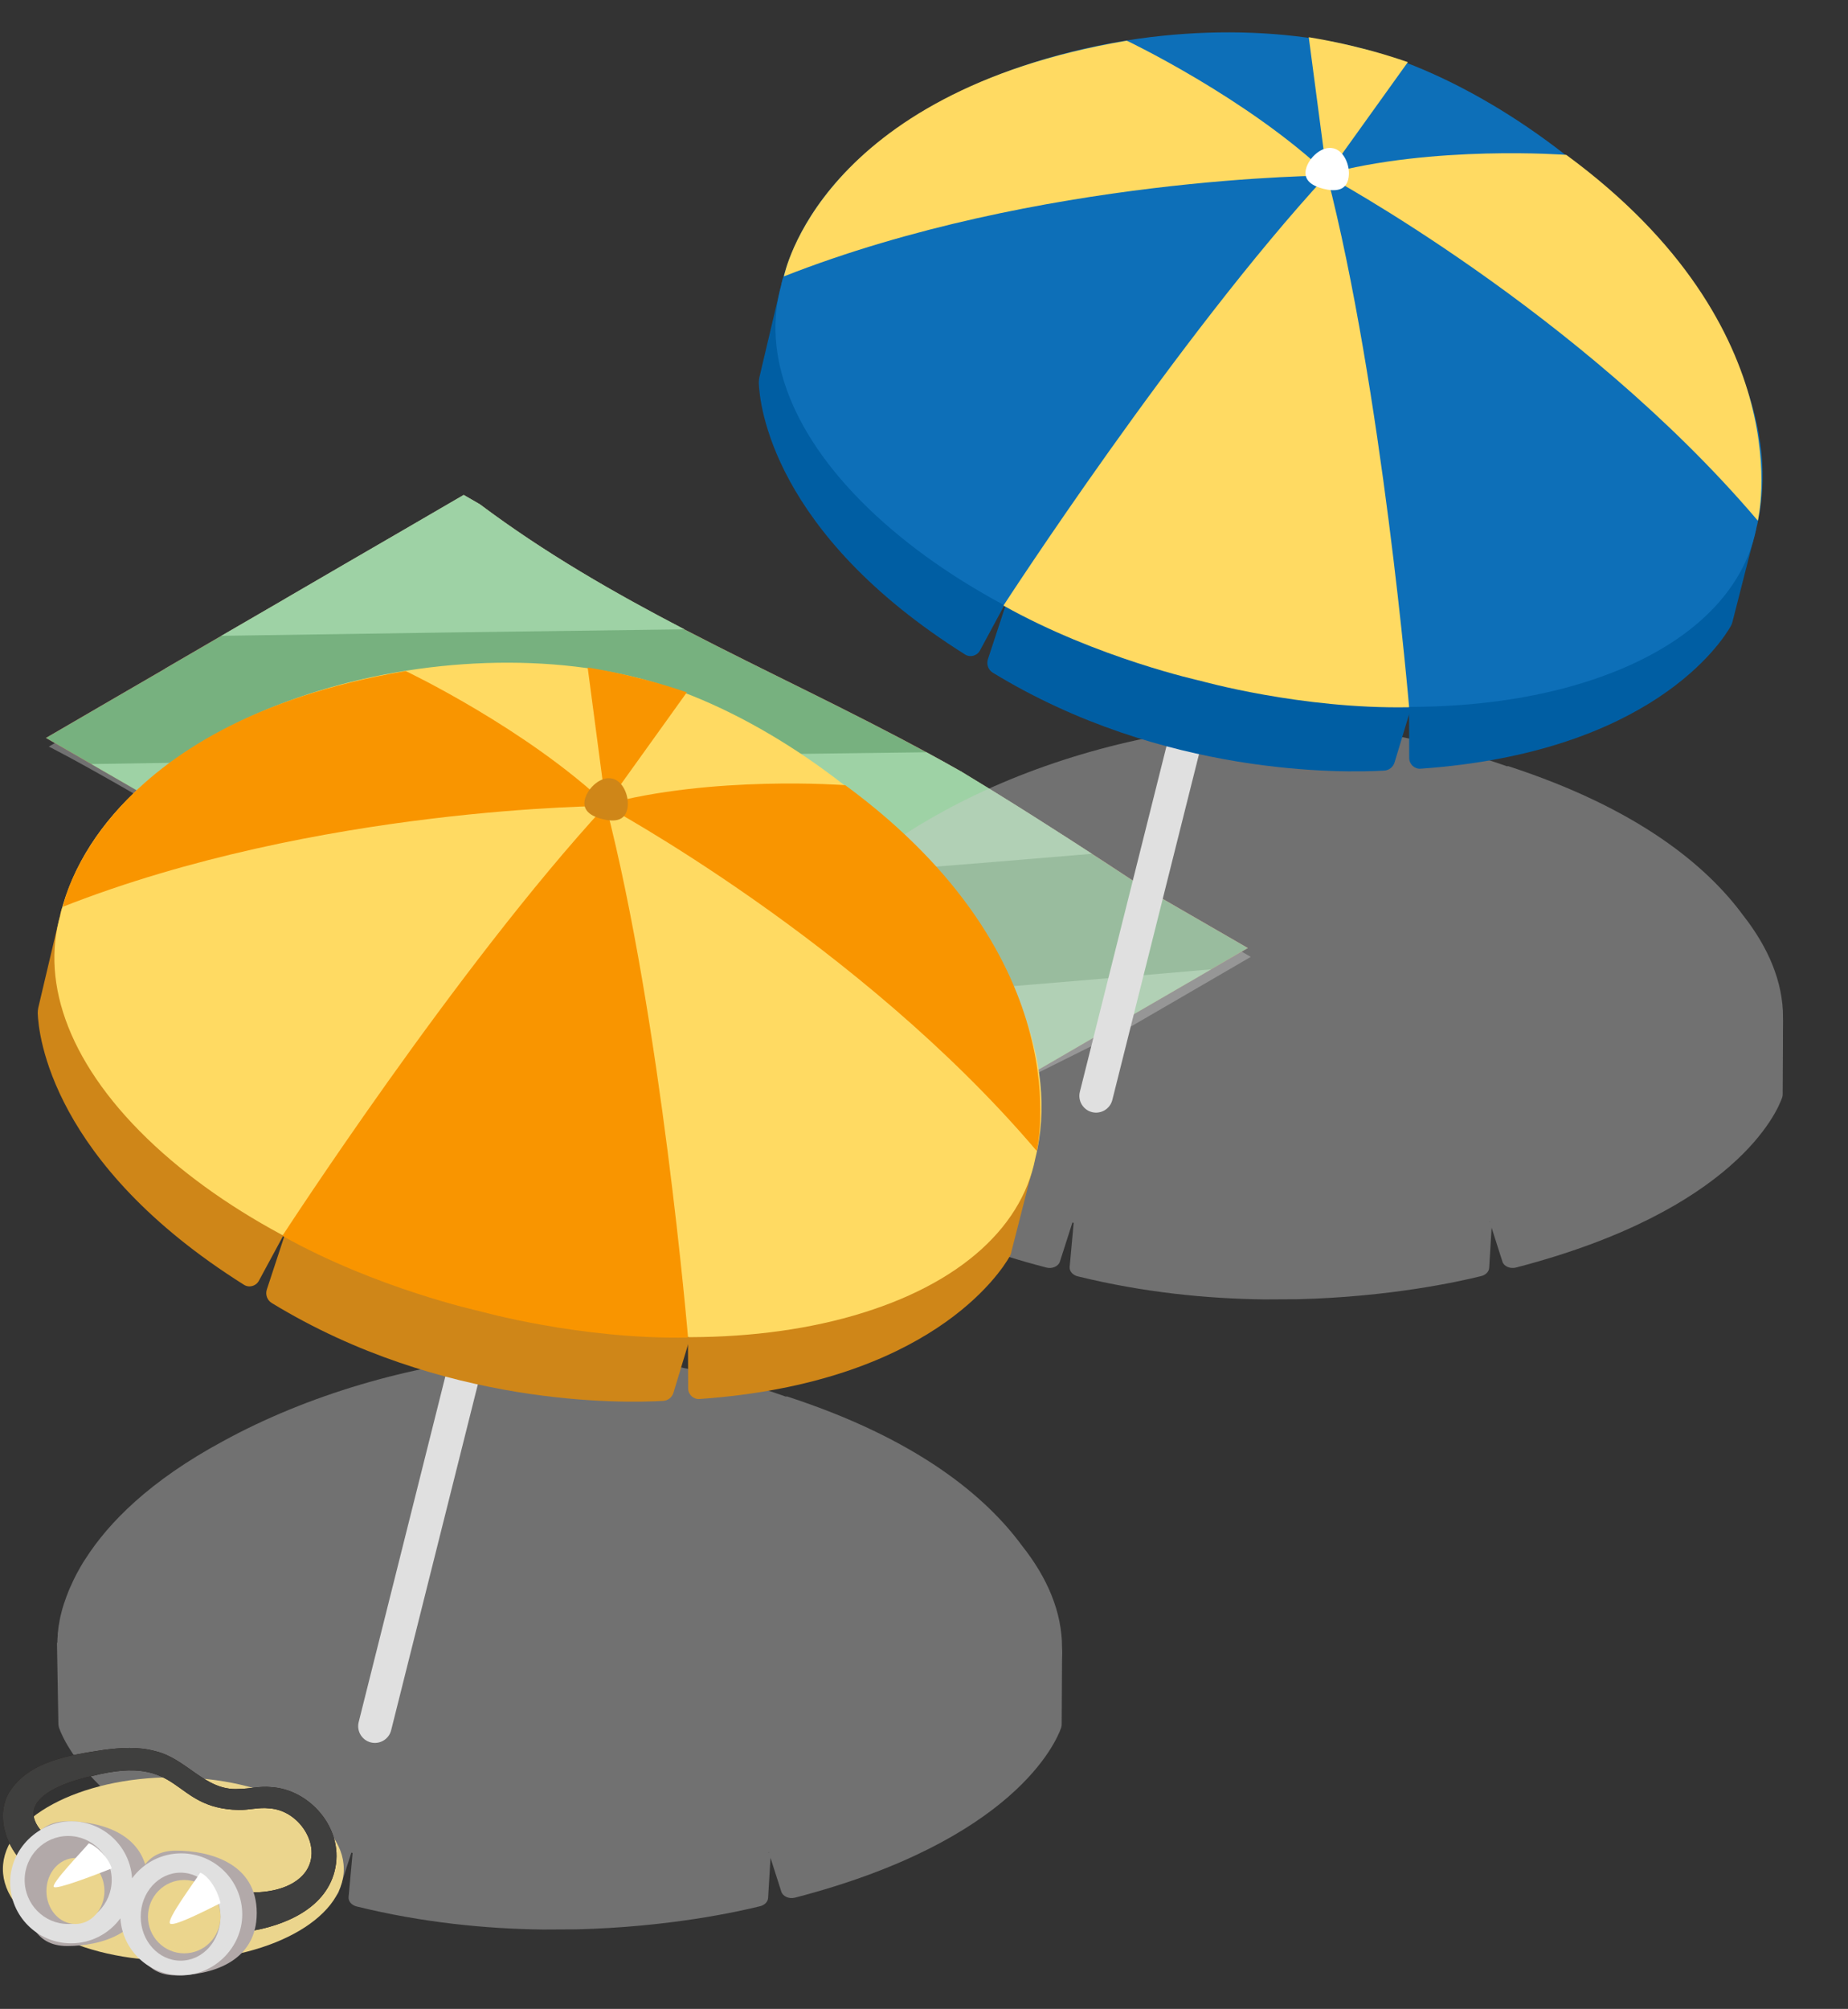
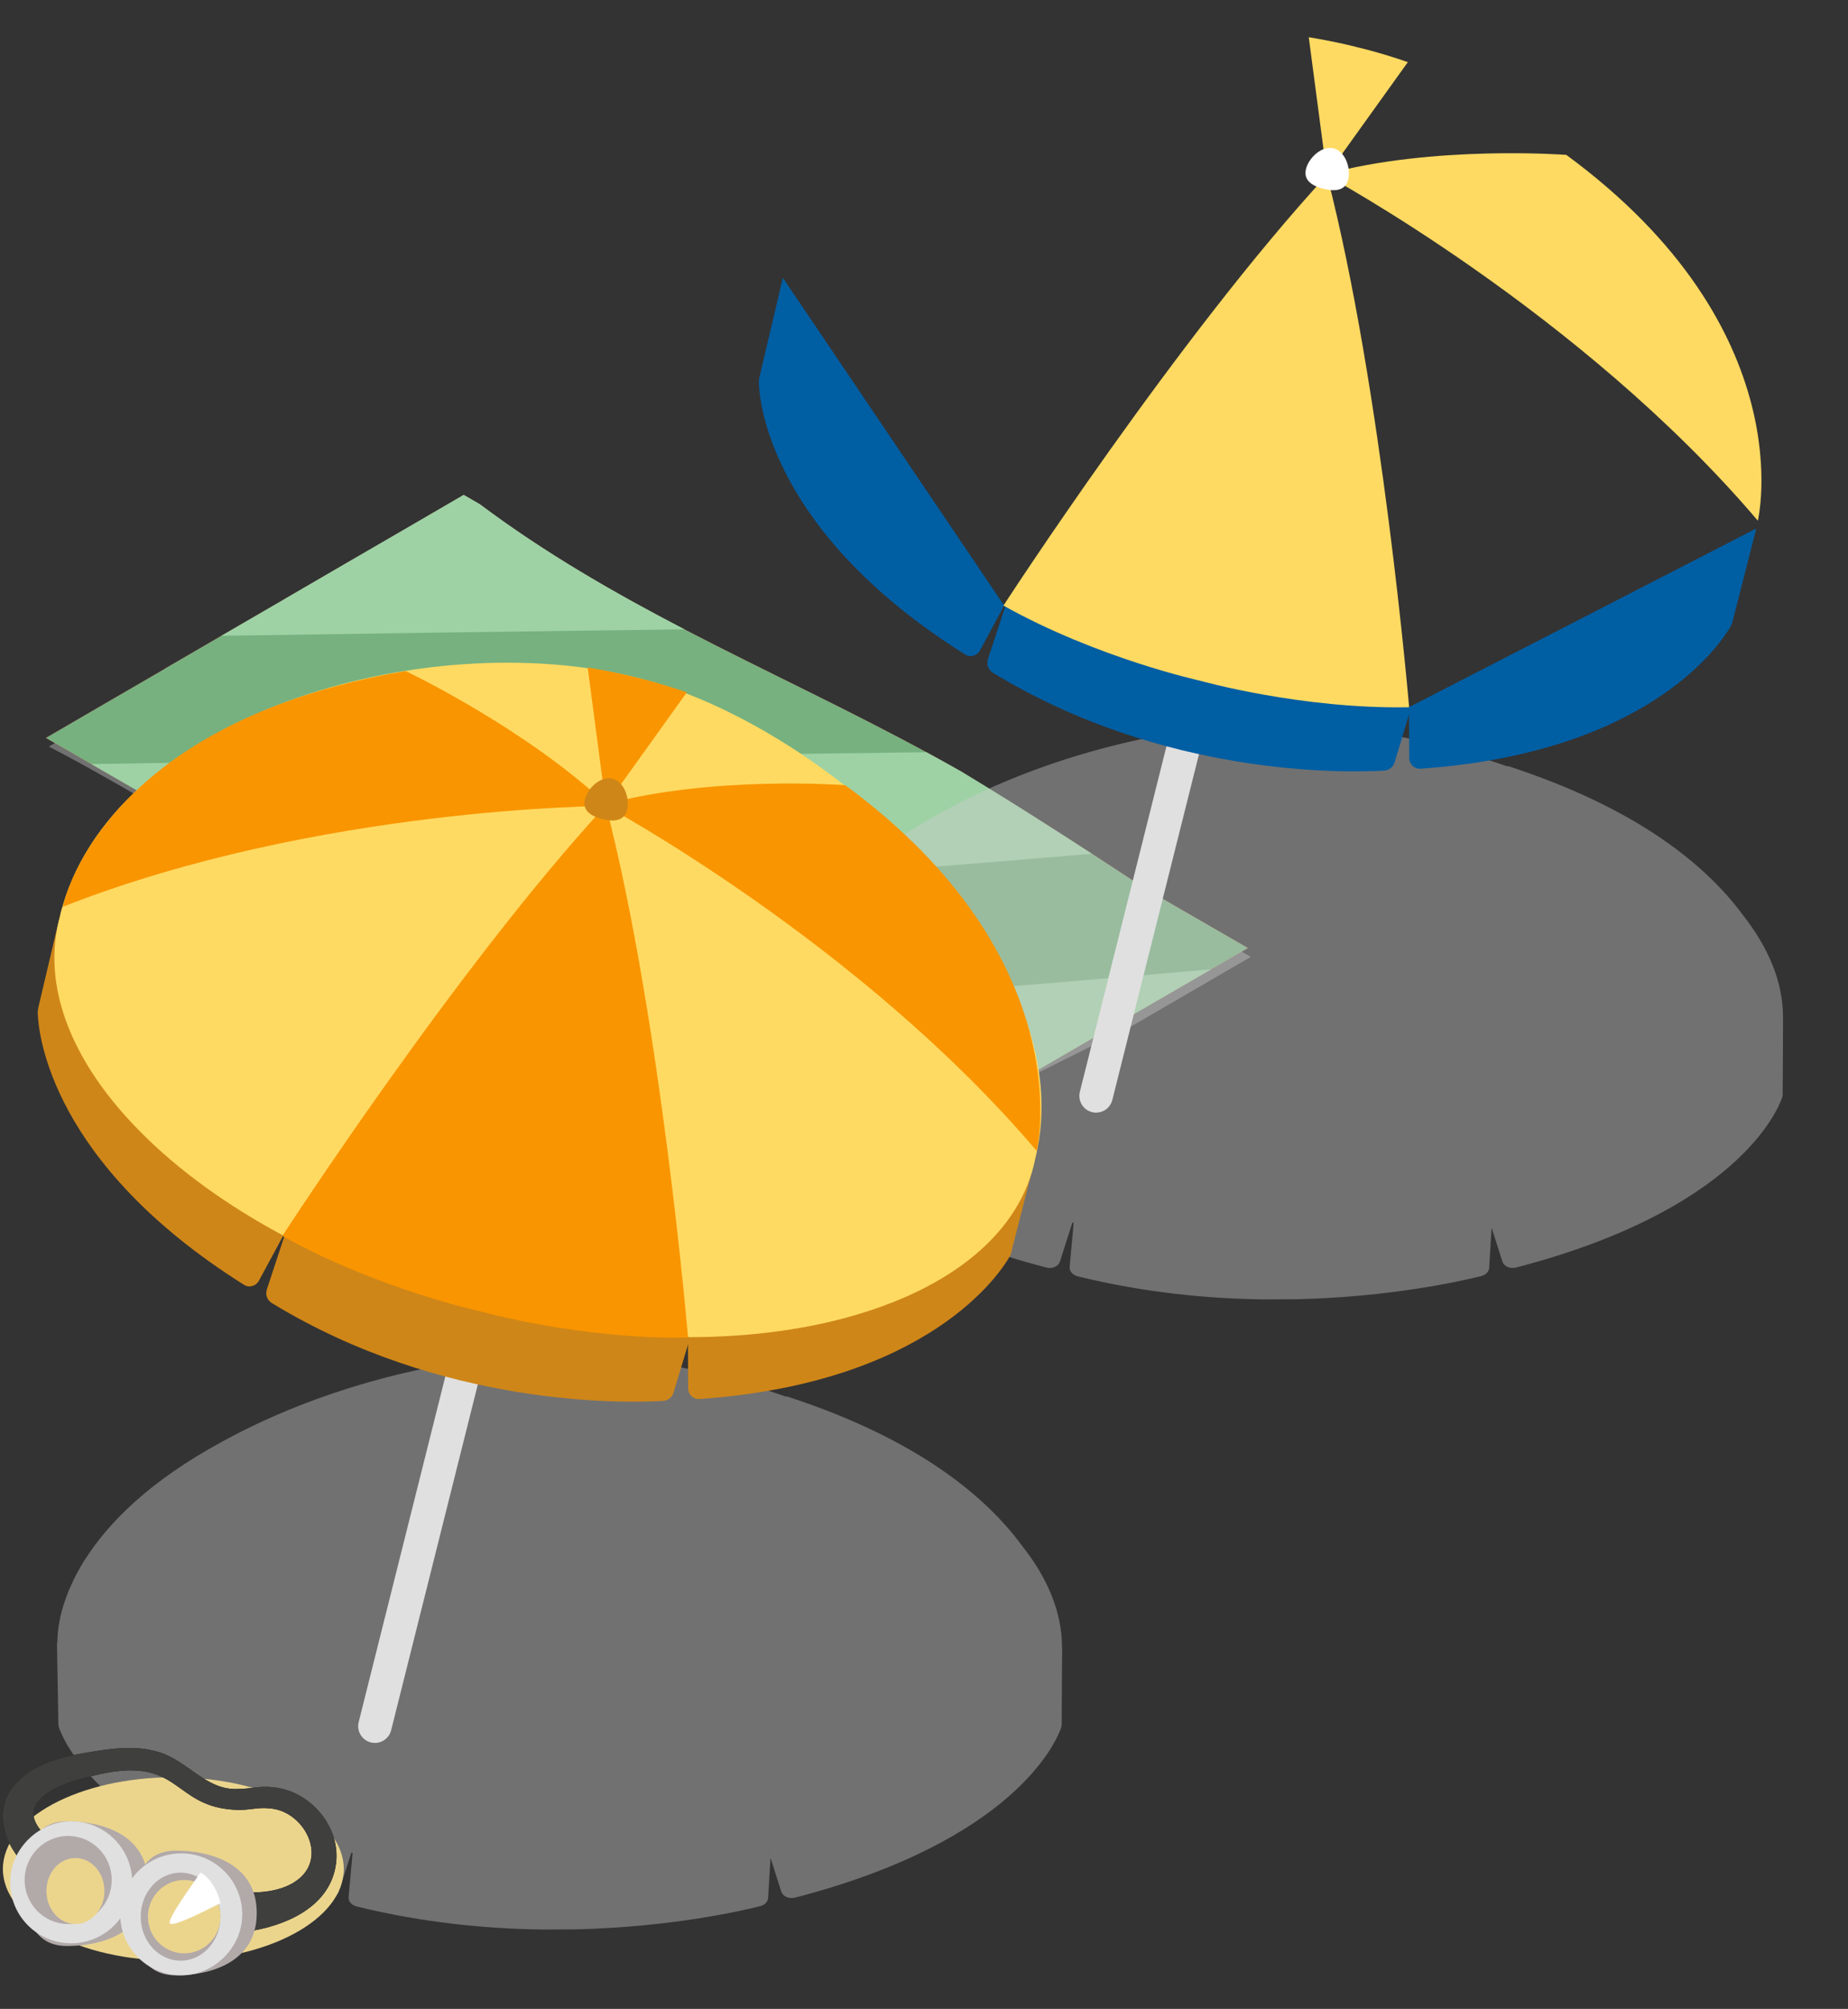
<svg xmlns="http://www.w3.org/2000/svg" width="196" height="213" viewBox="0 0 196 213" fill="none">
  <rect x="0" y="0" width="196" height="213" fill="#333333" stroke="none" />
  <g clip-path="url(#clip0_325_305)">
    <g clip-path="url(#clip1_325_305)">
      <g style="mix-blend-mode:multiply" opacity="0.4">
        <path d="M17.852 71.81L24.18 68.129L30.509 64.457L36.837 60.776L43.165 57.104L49.493 53.423C49.493 53.423 50.1 53.774 51.201 54.41C67.206 66.392 85.033 72.958 102.177 82.701C103.278 83.365 104.378 84.039 105.469 84.713C110.944 88.081 116.333 91.572 121.731 95.139C123.059 95.908 124.293 96.62 125.412 97.274C129.909 99.874 132.661 101.458 132.661 101.458L126.332 105.139L120.004 108.811L107.215 115.177L101.01 119.845L94.682 123.517L88.354 127.198C88.354 127.198 86.808 126.306 84.132 124.759C83.24 124.247 82.225 123.659 81.106 123.014C76.865 120.243 72.681 117.416 68.487 114.646C67.434 113.953 34.361 97.35 17.634 86.25C16.904 85.823 14.722 84.457 14.038 84.058C7.891 80.51 5.177 79.162 5.177 79.162L11.505 75.481L17.833 71.81H17.852Z" fill="#CCCCCC" />
      </g>
      <path d="M17.539 70.87L23.867 67.189L30.196 63.517L36.524 59.836L42.852 56.165L49.18 52.483C49.18 52.483 49.787 52.834 50.888 53.47C66.893 65.453 84.72 72.018 101.864 81.762C102.965 82.426 104.065 83.1 105.156 83.773C110.631 87.141 116.02 90.633 121.418 94.2C122.746 94.968 123.98 95.68 125.099 96.335C129.596 98.934 132.348 100.519 132.348 100.519L126.019 104.2L119.691 107.871L113.363 111.553L107.035 115.224L100.707 118.905L94.379 122.577L88.05 126.258C88.05 126.258 86.504 125.366 83.829 123.82C82.937 123.308 81.922 122.719 80.802 122.074C76.561 119.304 72.377 116.477 68.184 113.706C67.131 113.014 66.087 112.331 65.034 111.647C49.066 101.107 31.239 96.41 17.065 85.291C16.334 84.864 15.632 84.447 14.949 84.058C8.801 80.51 4.874 78.242 4.874 78.242L11.202 74.561L17.53 70.889L17.539 70.87Z" fill="#EA5355" />
      <path d="M17.539 70.87L23.867 67.189L30.196 63.517L36.524 59.836L42.852 56.165L49.18 52.483C49.18 52.483 49.787 52.834 50.888 53.47C66.893 65.453 84.72 72.018 101.864 81.762C102.965 82.426 104.065 83.1 105.156 83.773C110.631 87.141 116.02 90.633 121.418 94.2C122.746 94.968 123.98 95.68 125.099 96.335C129.596 98.934 132.348 100.519 132.348 100.519L126.019 104.2L119.691 107.871L113.363 111.553L107.035 115.224L100.707 118.905L94.379 122.577L88.05 126.258C88.05 126.258 86.504 125.366 83.829 123.82C82.937 123.308 81.922 122.719 80.802 122.074C76.561 119.304 72.377 116.477 68.184 113.706C67.131 113.014 66.087 112.331 65.034 111.647C49.066 101.107 31.239 96.41 17.065 85.291C16.334 84.864 15.632 84.447 14.949 84.058C8.801 80.51 4.874 78.242 4.874 78.242L11.202 74.561L17.53 70.889L17.539 70.87Z" fill="#77B17F" />
      <path d="M101.863 81.752C102.964 82.416 104.065 83.09 105.156 83.763C108.732 85.965 112.271 88.242 115.81 90.528C102.214 91.676 88.609 92.758 74.995 93.763C61.94 94.731 48.876 95.623 35.811 96.486C29.208 93.26 22.832 89.807 17.064 85.281C16.334 84.855 15.632 84.437 14.948 84.048C12.937 82.891 11.163 81.866 9.692 81.012C39.208 80.519 68.733 80.13 98.249 79.76C99.454 80.414 100.659 81.079 101.863 81.762V81.752Z" fill="#9ED2A5" />
      <path d="M126.028 104.181L119.7 107.852L113.372 111.533L107.044 115.205L100.716 118.886L94.388 122.558L88.059 126.239C88.059 126.239 86.513 125.347 83.838 123.801C82.946 123.288 81.93 122.7 80.811 122.055C76.57 119.285 72.386 116.457 68.193 113.687C67.139 112.994 66.096 112.311 65.043 111.628C63.212 110.414 61.343 109.285 59.474 108.213C82.481 106.59 105.469 104.797 128.448 102.776L126.038 104.181H126.028Z" fill="#9ED2A5" />
      <path d="M30.195 63.509L36.523 59.827L42.852 56.156L49.18 52.475C49.18 52.475 49.787 52.826 50.888 53.461C57.842 58.67 65.147 62.854 72.585 66.725C56.21 66.934 39.844 67.161 23.469 67.417L23.867 67.19L30.195 63.518V63.509Z" fill="#9ED2A5" />
      <g style="mix-blend-mode:multiply" opacity="0.4">
        <path d="M82.595 106.542C82.595 106.542 82.595 106.523 82.595 106.504C82.604 106.4 82.604 106.296 82.623 106.191C82.69 105.499 82.851 104.474 83.259 103.212C83.287 103.117 83.325 103.013 83.363 102.918C83.468 102.615 83.581 102.292 83.724 101.96C83.838 101.675 83.961 101.391 84.094 101.116C84.17 100.945 84.255 100.765 84.34 100.584C84.502 100.262 84.672 99.939 84.843 99.626C84.986 99.37 85.128 99.114 85.289 98.858C85.394 98.696 85.488 98.535 85.602 98.374C88.012 94.626 92.348 90.177 100.147 85.974C109.008 81.116 120.051 77.843 130.459 76.97L130.431 76.903C133.628 76.695 135.848 76.723 135.848 76.723C135.848 76.723 138.068 76.685 141.265 76.903L141.209 77.008C147.167 77.587 153.628 79.057 159.833 81.249C159.899 81.239 159.946 81.23 159.946 81.23C173.817 85.736 181.075 91.875 184.88 97.055C187.536 100.442 189.111 104.076 189.111 107.88C189.139 108.298 189.13 108.715 189.111 109.133L189.073 116.02C189.073 116.144 189.054 116.258 189.016 116.381C188.485 117.899 184.026 128.364 160.781 134.398C160.165 134.559 159.5 134.265 159.349 133.772L158.201 130.176L157.944 134.426C157.916 134.825 157.593 135.176 157.11 135.299C154.757 135.887 147.385 137.519 137.613 137.756L134.064 137.775C128.021 137.699 121.266 137.045 114.302 135.328C113.761 135.195 113.41 134.777 113.448 134.331L113.875 129.654C113.875 129.654 113.78 129.635 113.742 129.626L112.414 133.772C112.253 134.274 111.589 134.559 110.981 134.398C87.965 128.43 83.373 118.108 82.766 116.428C82.709 116.277 82.69 116.134 82.68 115.973L82.528 107.349L82.566 107.377C82.566 107.102 82.585 106.818 82.614 106.542H82.595ZM158.001 129.597L158.068 129.55C158.068 129.55 158.011 129.559 157.982 129.569L157.992 129.597H158.001ZM113.666 129.559C113.666 129.559 113.657 129.559 113.647 129.559H113.666Z" fill="#CCCCCC" />
      </g>
      <path d="M135.668 31.459L139.112 32.322L117.974 116.628C117.736 117.577 116.769 118.156 115.82 117.919C114.871 117.681 114.293 116.714 114.53 115.765L135.668 31.459Z" fill="#E0E0E0" />
      <path d="M106.636 64.248L149.662 75.035L147.907 80.842C147.755 81.326 147.338 81.667 146.825 81.705C142.632 81.952 123.391 82.369 105.299 71.326C104.815 71.032 104.606 70.443 104.777 69.903L106.636 64.248Z" fill="#005EA3" />
      <path d="M183.741 65.956C183.703 66.108 183.646 66.25 183.57 66.383C182.593 68.11 175.06 79.798 150.668 81.506C150.023 81.554 149.472 81.032 149.463 80.387L149.444 74.979L186.274 56.032L183.741 65.956Z" fill="#005EA3" />
      <path d="M83.031 29.458L106.503 64.211L103.932 68.974C103.629 69.543 102.889 69.742 102.348 69.391C81.855 56.507 80.555 42.788 80.479 40.596C80.479 40.407 80.498 40.217 80.536 40.027L83.031 29.458Z" fill="#005EA3" />
-       <path d="M82.879 30.112C88.145 9.106 121.266 -0.685 144.112 5.046C164.624 10.188 191.54 35.026 186.274 56.031C184.775 63.612 177.698 69.845 165.905 72.967C143.04 79.001 110.365 70.803 92.908 54.665C83.914 46.345 80.735 37.531 82.898 30.121H82.879V30.112Z" fill="#0D6FB8" />
      <path d="M166.123 16.422C191.332 34.942 186.436 55.207 186.436 55.207C167.613 33.063 140.507 18.5 140.507 18.5C151.997 15.35 166.123 16.422 166.123 16.422Z" fill="#FFDA62" />
      <path d="M149.453 74.988C138.011 75.206 127.29 72.179 127.29 72.179C127.29 72.179 116.408 69.798 106.427 64.21C106.427 64.21 124.908 35.719 140.734 18.565C146.587 41.155 149.453 74.997 149.453 74.997V74.988Z" fill="#FFDA62" />
-       <path d="M119.511 4.315C119.511 4.315 132.329 10.406 140.962 18.613C140.962 18.613 110.185 18.67 83.146 29.305C83.146 29.305 86.846 9.847 119.502 4.315H119.511Z" fill="#FFDA62" />
      <path d="M149.32 6.583L140.734 18.556L138.808 3.945C141.967 4.467 144.112 5.046 144.112 5.046C144.112 5.046 146.275 5.539 149.311 6.583H149.32Z" fill="#FFDA62" />
      <path d="M141.446 15.73C142.68 16.043 143.296 17.845 142.993 19.031C142.699 20.217 141.608 20.331 140.365 20.018C139.131 19.705 138.221 19.098 138.515 17.912C138.809 16.726 140.203 15.416 141.437 15.73H141.446Z" fill="white" />
      <g style="mix-blend-mode:multiply" opacity="0.4">
        <path d="M6.117 173.373C6.117 173.373 6.117 173.355 6.117 173.336C6.117 173.231 6.126 173.127 6.145 173.022C6.211 172.33 6.373 171.305 6.781 170.043C6.809 169.949 6.847 169.844 6.885 169.749C6.989 169.446 7.103 169.123 7.236 168.791C7.35 168.506 7.473 168.222 7.606 167.947C7.682 167.776 7.767 167.596 7.853 167.415C8.014 167.093 8.175 166.77 8.356 166.457C8.498 166.201 8.64 165.945 8.801 165.689C8.906 165.527 9.001 165.366 9.115 165.205C11.524 161.457 15.86 157.008 23.659 152.805C32.52 147.947 43.564 144.674 53.971 143.801L53.943 143.735C57.14 143.526 59.36 143.554 59.36 143.554C59.36 143.554 61.581 143.516 64.778 143.735L64.721 143.839C70.679 144.418 77.14 145.888 83.345 148.08C83.411 148.07 83.459 148.061 83.459 148.061C97.329 152.567 104.587 158.706 108.392 163.886C111.067 167.254 112.642 170.897 112.642 174.692C112.671 175.11 112.661 175.527 112.642 175.945L112.604 182.833C112.604 182.956 112.585 183.07 112.547 183.193C112.016 184.711 107.557 195.176 84.312 201.21C83.696 201.371 83.032 201.077 82.87 200.584L81.722 196.988L81.466 201.238C81.438 201.646 81.115 201.988 80.631 202.111C78.278 202.699 70.907 204.331 61.135 204.568L57.586 204.587C51.543 204.511 44.788 203.857 37.824 202.14C37.283 202.007 36.932 201.589 36.97 201.143L37.397 196.466C37.397 196.466 37.302 196.447 37.264 196.438L35.936 200.584C35.774 201.087 35.11 201.371 34.494 201.21C11.477 195.242 6.885 184.92 6.278 183.241C6.221 183.089 6.202 182.946 6.192 182.785L6.041 174.161L6.079 174.189C6.079 173.914 6.098 173.63 6.126 173.355L6.117 173.373ZM81.523 196.428L81.59 196.381C81.59 196.381 81.533 196.39 81.504 196.4L81.514 196.428H81.523ZM37.188 196.39C37.188 196.39 37.179 196.39 37.169 196.39H37.188Z" fill="#CCCCCC" />
      </g>
      <path d="M59.18 98.289L62.623 99.152L41.485 183.458C41.248 184.407 40.281 184.986 39.332 184.749C38.383 184.511 37.804 183.544 38.041 182.595L59.18 98.289Z" fill="#E0E0E0" />
      <path d="M30.158 131.078L73.184 141.865L71.428 147.672C71.277 148.156 70.859 148.497 70.347 148.535C66.153 148.782 46.913 149.199 28.82 138.156C28.336 137.862 28.127 137.264 28.298 136.733L30.158 131.078Z" fill="#CF8618" />
      <path d="M107.263 132.786C107.225 132.938 107.168 133.08 107.092 133.213C106.115 134.94 98.582 146.628 74.189 148.336C73.544 148.383 72.994 147.862 72.985 147.216L72.966 141.809L109.787 122.853L107.253 132.776L107.263 132.786Z" fill="#CF8618" />
      <path d="M6.553 96.297L30.025 131.049L27.454 135.803C27.15 136.372 26.41 136.571 25.869 136.22C5.376 123.336 4.077 109.617 4.001 107.425C4.001 107.236 4.02 107.046 4.058 106.856L6.553 96.287V96.297Z" fill="#CF8618" />
      <path d="M6.401 96.942C11.667 75.946 44.788 66.155 67.633 71.876C88.145 77.018 115.061 101.857 109.796 122.862C108.297 130.443 101.219 136.676 89.426 139.797C66.561 145.831 33.886 137.634 16.429 121.496C7.435 113.175 4.257 104.361 6.42 96.952H6.401V96.942Z" fill="#FFDA62" />
      <path d="M89.645 83.251C114.853 101.78 109.958 122.036 109.958 122.036C91.135 99.892 64.029 85.329 64.029 85.329C75.518 82.179 89.645 83.251 89.645 83.251Z" fill="#F99500" />
      <path d="M72.975 141.818C61.533 142.036 50.812 139.009 50.812 139.009C50.812 139.009 39.93 136.628 29.949 131.04C29.949 131.04 48.43 102.549 64.256 85.395C70.109 107.985 72.975 141.827 72.975 141.827V141.818Z" fill="#F99500" />
      <path d="M43.033 71.154C43.033 71.154 55.85 77.245 64.484 85.452C64.484 85.452 33.706 85.509 6.667 96.144C6.667 96.144 10.367 76.686 43.023 71.154H43.033Z" fill="#F99500" />
      <path d="M72.842 73.412L64.256 85.385L62.33 70.774C65.489 71.296 67.633 71.875 67.633 71.875C67.633 71.875 69.796 72.368 72.832 73.402L72.842 73.412Z" fill="#F99500" />
      <path d="M64.967 82.559C66.201 82.872 66.817 84.674 66.514 85.86C66.22 87.046 65.129 87.16 63.886 86.847C62.652 86.534 61.742 85.927 62.036 84.741C62.33 83.555 63.724 82.246 64.958 82.559H64.967Z" fill="#CF8618" />
      <ellipse cx="18.384" cy="198.167" rx="18.077" ry="9.722" fill="#EBD58D" />
      <path d="M1.847 196.813C0.421 194.981 -0.285 192.255 0.927 190.11C3.048 186.663 7.481 186.091 11.034 185.536C12.834 185.307 14.669 185.178 16.499 185.681C19.823 186.481 21.78 189.908 25.303 189.679C26.438 189.679 27.599 189.357 28.759 189.487C32.793 189.721 36.397 193.766 35.574 198.003C34.751 202.328 30.175 204.192 26.387 204.778L26.101 200.635C28.1 200.734 30.124 200.386 31.51 199.363C34.868 196.907 32.205 191.943 28.555 191.741C27.471 191.606 26.423 191.928 25.313 191.907C18.033 191.751 19.429 185.858 9.792 188.303C7.057 188.869 1.29 190.77 4.5 194.269C4.526 194.295 4.577 194.352 4.562 194.326L1.847 196.808V196.813Z" fill="#231815" />
      <path d="M1.847 196.813C0.421 194.981 -0.285 192.255 0.927 190.11C3.048 186.663 7.481 186.091 11.034 185.536C12.834 185.307 14.669 185.178 16.499 185.681C19.823 186.481 21.78 189.908 25.303 189.679C26.438 189.679 27.599 189.357 28.759 189.487C32.793 189.721 36.397 193.766 35.574 198.003C34.751 202.328 30.175 204.192 26.387 204.778L26.101 200.635C28.1 200.734 30.124 200.386 31.51 199.363C34.868 196.907 32.205 191.943 28.555 191.741C27.471 191.606 26.423 191.928 25.313 191.907C18.033 191.751 19.429 185.858 9.792 188.303C7.057 188.869 1.29 190.77 4.5 194.269C4.526 194.295 4.577 194.352 4.562 194.326L1.847 196.808V196.813Z" fill="#3F3F3E" />
      <path d="M15.692 199.723C15.692 205.025 10.667 206.335 7.122 206.335C3.577 206.335 2.615 203.375 2.615 199.723C2.615 196.072 3.577 193.112 7.122 193.112C10.667 193.112 15.692 194.422 15.692 199.723Z" fill="#B2A9A9" />
      <path d="M27.231 202.834C27.231 208.135 22.206 209.445 18.66 209.445C15.115 209.445 14.154 206.485 14.154 202.834C14.154 199.182 15.115 196.223 18.66 196.223C22.206 196.223 27.231 197.532 27.231 202.834Z" fill="#B2A9A9" />
      <path d="M19.224 196.51C17.081 196.51 15.188 197.556 14.008 199.16C13.793 195.782 10.987 193.112 7.555 193.112C4.124 193.112 1.077 196.003 1.077 199.58C1.077 203.157 3.975 206.048 7.55 206.048C9.694 206.048 11.587 205.002 12.767 203.398C12.982 206.776 15.788 209.446 19.219 209.446C22.651 209.446 25.692 206.55 25.692 202.978C25.692 199.406 22.794 196.51 19.219 196.51H19.224Z" fill="#E0E0E0" />
      <path d="M19.154 207.89C21.49 207.89 23.384 205.801 23.384 203.223C23.384 200.646 21.49 198.557 19.154 198.557C16.817 198.557 14.923 200.646 14.923 203.223C14.923 205.801 16.817 207.89 19.154 207.89Z" fill="#B2A9A9" />
      <path d="M7.231 204C9.78 204 11.846 201.911 11.846 199.334C11.846 196.756 9.78 194.667 7.231 194.667C4.682 194.667 2.615 196.756 2.615 199.334C2.615 201.911 4.682 204 7.231 204Z" fill="#B2A9A9" />
      <path d="M19.538 207.112C21.663 207.112 23.385 205.371 23.385 203.223C23.385 201.075 21.663 199.334 19.538 199.334C17.414 199.334 15.692 201.075 15.692 203.223C15.692 205.371 17.414 207.112 19.538 207.112Z" fill="#EBD58D" />
      <path d="M8 204.001C9.699 204.001 11.077 202.434 11.077 200.501C11.077 198.568 9.699 197.001 8 197.001C6.3 197.001 4.923 198.568 4.923 200.501C4.923 202.434 6.3 204.001 8 204.001Z" fill="#EBD58D" />
      <path d="M18.033 203.945C17.659 203.518 20.552 199.634 21.241 198.557C22.125 198.916 23.07 200.353 23.385 201.79C21.241 202.867 18.348 204.304 18.033 203.945Z" fill="white" />
-       <path d="M5.719 200.078C5.358 199.754 8.753 196.263 9.418 195.445C10.271 195.718 11.543 197.02 11.846 198.11C9.78 198.927 6.023 200.35 5.719 200.078Z" fill="white" />
    </g>
  </g>
  <defs>
    <clipPath id="clip0_325_305">
      <rect width="195.13" height="212.03" fill="white" transform="matrix(-1 0 0 1 195.13 0)" />
    </clipPath>
    <clipPath id="clip1_325_305">
      <rect width="195.13" height="212.03" fill="white" transform="matrix(-1 0 0 1 189.13 -2)" />
    </clipPath>
  </defs>
</svg>